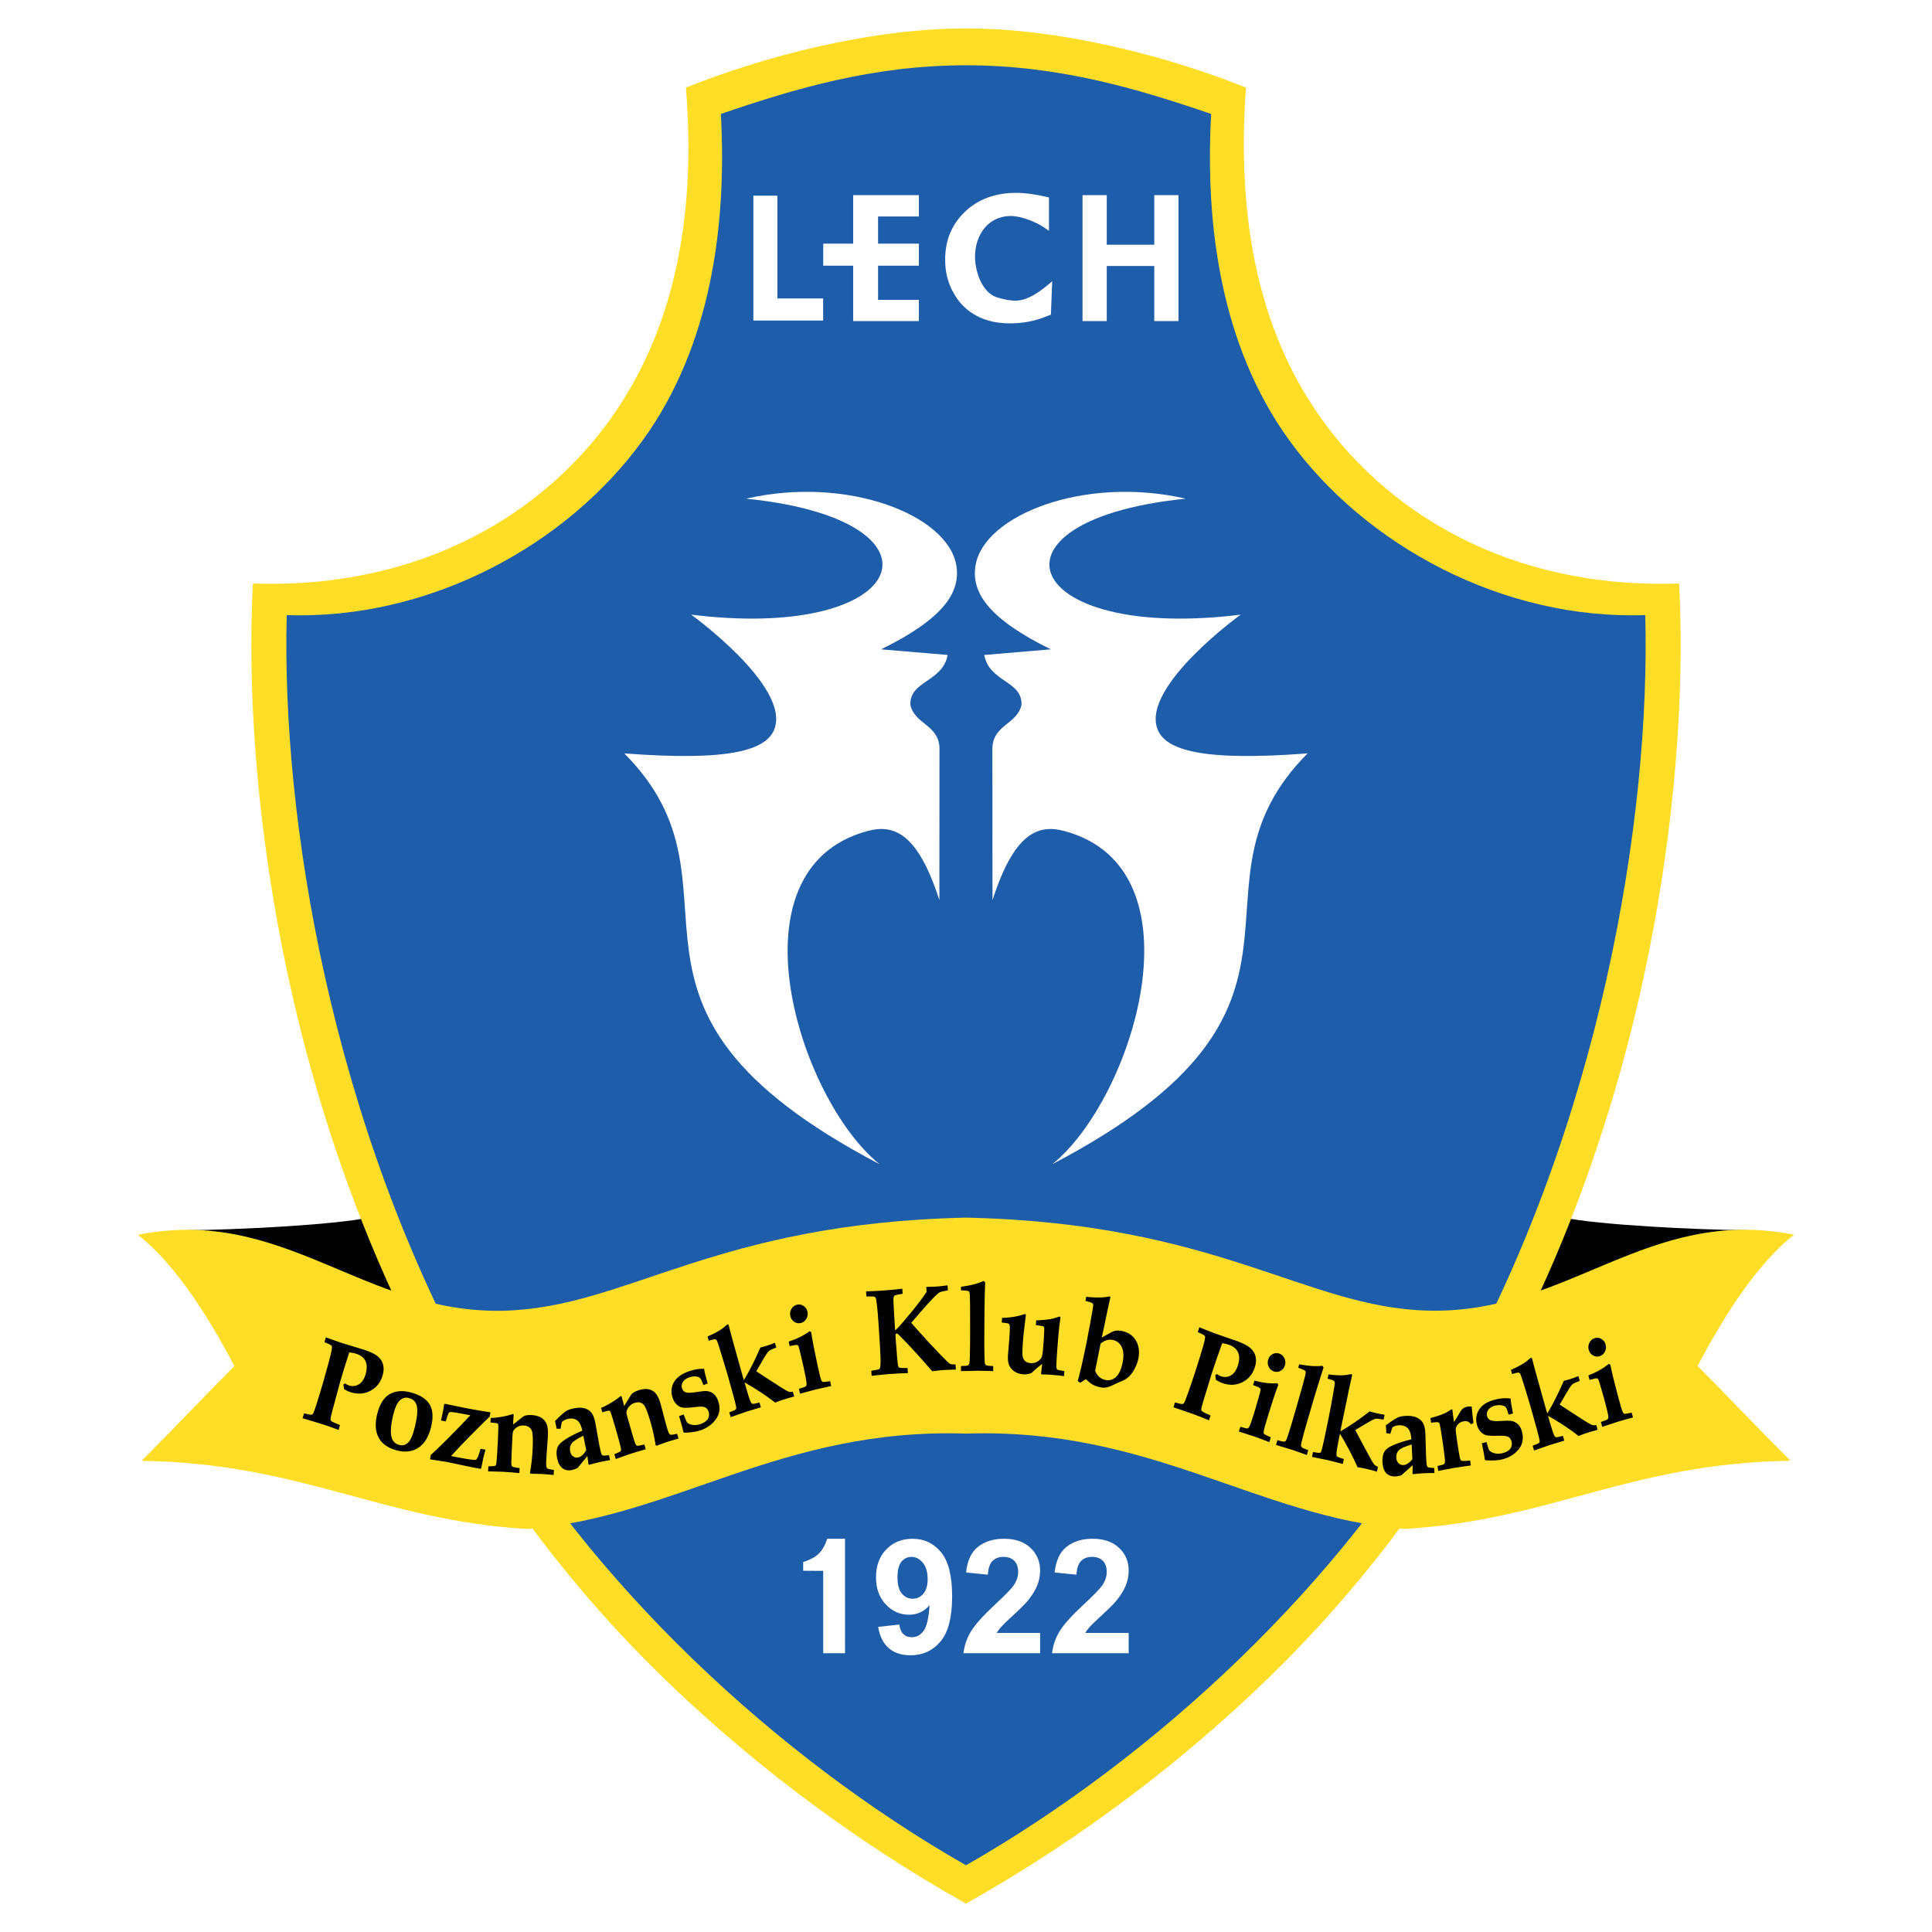
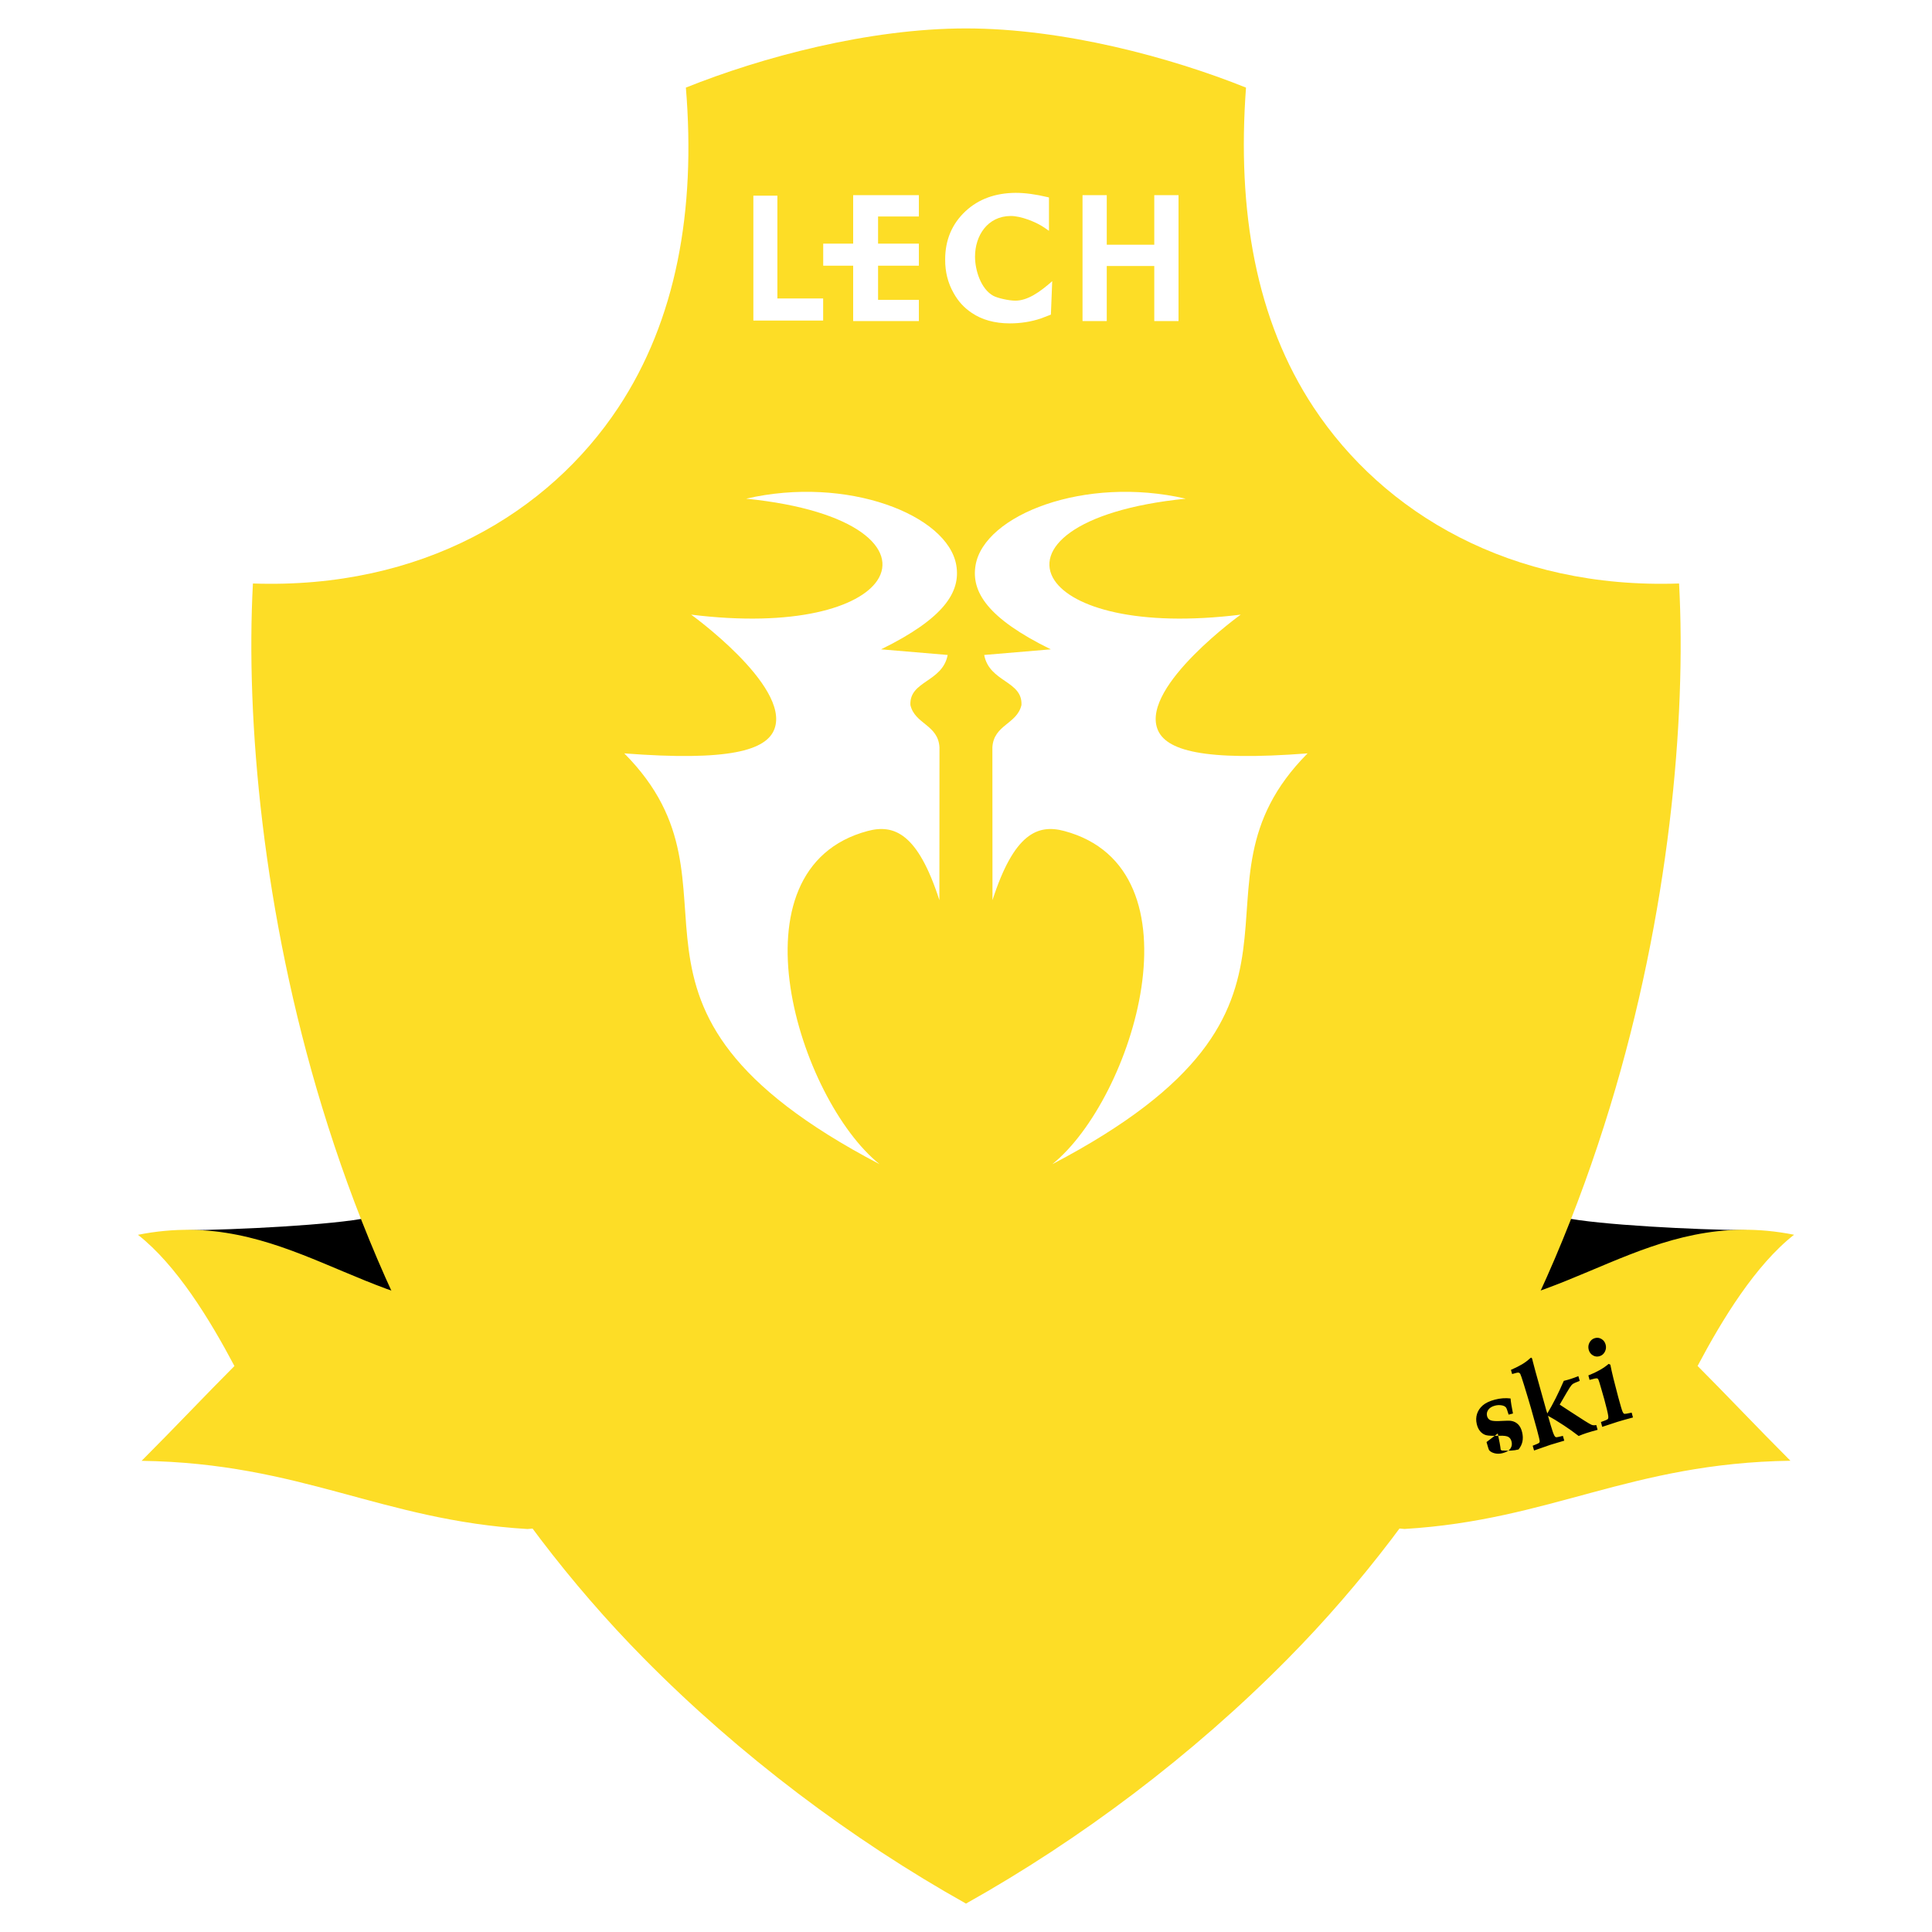
<svg xmlns="http://www.w3.org/2000/svg" version="1.0" id="Layer_1" x="0px" y="0px" width="192.756px" height="192.756px" viewBox="0 0 192.756 192.756" enable-background="new 0 0 192.756 192.756" xml:space="preserve">
  <g>
    <polygon fill-rule="evenodd" clip-rule="evenodd" fill="#FFFFFF" points="0,0 192.756,0 192.756,192.756 0,192.756 0,0  " />
    <path fill-rule="evenodd" clip-rule="evenodd" d="M36.757,121.48l2.524,7.611c-4.895-1.908-13.435-4.42-20.789-6.346   C23.585,122.703,33.312,122.213,36.757,121.48L36.757,121.48z" />
    <path fill-rule="evenodd" clip-rule="evenodd" d="M155.998,121.473l-2.523,7.613c4.895-1.91,13.435-4.422,20.789-6.348   C169.171,122.697,159.444,122.207,155.998,121.473L155.998,121.473z" />
    <path fill-rule="evenodd" clip-rule="evenodd" fill="#FDDD26" d="M96.378,189.922c-11.347-6.359-22.562-14.75-32.202-24.527   c-7.263-7.367-13.657-15.764-19.244-25.275c-5.494-9.354-9.693-19.506-12.791-29.646c-5.915-19.355-7.639-38.661-6.907-52.259   c16.827,0.581,29.506-7.045,36.457-17.557c5.759-8.71,7.752-19.609,6.739-31.917c7.512-3.017,18.234-5.905,27.948-5.905   s20.424,2.888,27.936,5.905c-0.909,12.308,0.993,23.207,6.752,31.917c6.951,10.512,19.63,18.138,36.456,17.557   c0.732,13.599-0.991,32.904-6.906,52.259c-3.099,10.141-7.297,20.293-12.791,29.646c-5.587,9.512-11.981,17.908-19.244,25.275   C118.94,175.172,107.726,183.562,96.378,189.922L96.378,189.922z" />
-     <path fill-rule="evenodd" clip-rule="evenodd" fill="#1E5DA9" d="M96.378,186.1c18.862-10.766,37.658-28.23,48.597-47.678   c14.817-26.346,19.708-57.045,19.173-77.054c-14.161,0.498-27.95-6.917-35.586-17.533c-6.737-9.368-8.344-21.346-7.726-32.467   c-7.469-2.559-15.249-4.854-24.458-4.854c-9.208,0-16.989,2.296-24.458,4.854c0.618,11.121-0.988,23.099-7.725,32.466   C56.559,54.452,42.77,61.866,28.608,61.369c-0.536,20.009,4.355,50.708,19.173,77.053C58.72,157.869,77.516,175.334,96.378,186.1   L96.378,186.1z" />
-     <path fill-rule="evenodd" clip-rule="evenodd" fill="#FFFFFF" d="M84.31,164.945H82.13v-8.219l-1.997-0.012v-0.869   c1.323-0.436,1.905-0.92,2.408-2.324h1.768V164.945L84.31,164.945z M87.615,162.314l2.112-0.232   c0.051,0.43,0.187,0.746,0.403,0.953s0.504,0.311,0.862,0.311c0.449,0,0.832-0.207,1.148-0.621   c0.314-0.414,0.517-1.271,0.604-2.576c-0.548,0.637-1.234,0.953-2.056,0.953c-0.894,0-1.667-0.344-2.316-1.033   c-0.649-0.691-0.973-1.59-0.973-2.699c0-1.152,0.341-2.082,1.027-2.789c0.688-0.705,1.559-1.059,2.62-1.059   c1.154,0,2.1,0.447,2.841,1.34c0.739,0.891,1.108,2.359,1.108,4.404c0,2.078-0.385,3.58-1.156,4.498   c-0.771,0.922-1.774,1.383-3.011,1.383c-0.888,0-1.607-0.238-2.156-0.711C88.122,163.963,87.77,163.256,87.615,162.314   L87.615,162.314z M92.552,157.549c0-0.703-0.163-1.25-0.485-1.637c-0.324-0.389-0.697-0.582-1.122-0.582   c-0.403,0-0.739,0.158-1.005,0.477s-0.399,0.84-0.399,1.562c0,0.736,0.145,1.275,0.436,1.619c0.29,0.344,0.651,0.518,1.086,0.518   c0.419,0,0.771-0.168,1.059-0.498C92.407,158.678,92.552,158.189,92.552,157.549L92.552,157.549z M103.771,162.918v2.027h-7.644   c0.083-0.766,0.332-1.492,0.745-2.178c0.416-0.686,1.232-1.594,2.454-2.729c0.981-0.916,1.585-1.535,1.808-1.861   c0.3-0.451,0.449-0.896,0.449-1.334c0-0.488-0.13-0.861-0.392-1.123c-0.26-0.26-0.622-0.391-1.083-0.391   c-0.455,0-0.816,0.137-1.087,0.41c-0.268,0.275-0.423,0.73-0.464,1.367l-2.174-0.219c0.129-1.199,0.537-2.061,1.218-2.582   c0.684-0.523,1.537-0.785,2.561-0.785c1.125,0,2.007,0.303,2.648,0.908c0.64,0.605,0.961,1.359,0.961,2.258   c0,0.514-0.091,1-0.275,1.463c-0.184,0.463-0.475,0.947-0.872,1.453c-0.265,0.338-0.741,0.822-1.429,1.453   c-0.688,0.633-1.124,1.051-1.308,1.258c-0.185,0.207-0.333,0.408-0.446,0.604H103.771L103.771,162.918z M112.61,162.918v2.027   h-7.645c0.083-0.766,0.332-1.492,0.745-2.178c0.415-0.686,1.231-1.594,2.453-2.729c0.981-0.916,1.586-1.535,1.809-1.861   c0.3-0.451,0.448-0.896,0.448-1.334c0-0.488-0.129-0.861-0.392-1.123c-0.26-0.26-0.621-0.391-1.082-0.391   c-0.455,0-0.816,0.137-1.087,0.41c-0.269,0.275-0.423,0.73-0.465,1.367l-2.174-0.219c0.13-1.199,0.537-2.061,1.218-2.582   c0.684-0.523,1.538-0.785,2.562-0.785c1.124,0,2.007,0.303,2.647,0.908s0.962,1.359,0.962,2.258c0,0.514-0.091,1-0.275,1.463   c-0.184,0.463-0.476,0.947-0.873,1.453c-0.264,0.338-0.741,0.822-1.429,1.453c-0.687,0.633-1.124,1.051-1.307,1.258   c-0.185,0.207-0.334,0.408-0.447,0.604H112.61L112.61,162.918z" />
    <path fill-rule="evenodd" clip-rule="evenodd" fill="#FFFFFF" d="M75.163,31.981V19.524h2.396v10.251h4.567v2.206H75.163   L75.163,31.981z M91.676,24.307h-4.071v-2.709h4.071v-2.125H85.12v4.834h-2.988v2.203h2.988v5.523h6.556v-2.117h-4.071V26.51h4.071   v-0.011v-2.116V24.307L91.676,24.307z M104.658,23.032l-0.438-0.306c-0.838-0.58-2.365-1.183-3.381-1.177   c-2.317,0.012-3.566,1.968-3.561,4.07c0.003,1.334,0.575,3.204,1.818,3.891c0.439,0.243,1.615,0.493,2.214,0.488   c1.202-0.008,2.396-0.819,3.669-1.944l-0.131,3.337l-1.018,0.389c-0.971,0.323-2.001,0.484-3.097,0.484   c-1.498-0.006-2.756-0.354-3.774-1.043c-0.76-0.501-1.366-1.163-1.819-1.989c-0.564-0.991-0.846-2.098-0.84-3.321   c-0.006-1.962,0.677-3.58,2.045-4.851c1.289-1.196,2.949-1.803,4.981-1.819c0.941,0,2.009,0.143,3.201,0.428l0.129,0.033V23.032   L104.658,23.032z M108.004,32.033V19.472h2.418v4.943h4.74v-4.943h2.419v12.561h-2.419v-5.492h-4.74v5.492H108.004L108.004,32.033z   " />
    <path fill-rule="evenodd" clip-rule="evenodd" fill="#FDDD26" d="M96.378,143.031c-18.469-0.605-29.03,8.328-43.746,9.52   c-14.655-0.879-22.492-6.562-38.503-6.805c3.3-3.301,6.511-6.709,9.261-9.457c-2.475-4.676-5.774-10.066-9.624-13.092   c14.639-2.916,22.498,7.936,36.523,7.572c12.289-0.318,20.892-8.74,46.09-9.285c25.197,0.539,33.801,8.959,46.09,9.277   c14.024,0.363,21.884-10.488,36.523-7.57c-3.85,3.023-7.149,8.416-9.624,13.09c2.749,2.75,5.961,6.158,9.261,9.457   c-16.012,0.244-23.849,5.926-38.504,6.807C125.408,151.352,114.848,142.42,96.378,143.031L96.378,143.031z" />
-     <path fill-rule="evenodd" clip-rule="evenodd" d="M30.193,141.496l0.139-0.482c0.438,0.105,0.692,0.146,0.76,0.127   c0.051-0.01,0.094-0.037,0.133-0.088c0.063-0.084,0.204-0.475,0.42-1.168c0.217-0.691,0.419-1.365,0.608-2.021   c0.351-1.223,0.591-2.102,0.719-2.635c0.127-0.535,0.173-0.84,0.139-0.918c-0.035-0.078-0.18-0.168-0.433-0.271l-0.306-0.133   l0.139-0.482l0.604,0.221c0.375,0.135,0.674,0.238,0.898,0.312c0.306,0.098,0.801,0.252,1.487,0.457   c0.371,0.109,0.642,0.191,0.815,0.248c0.645,0.209,1.103,0.43,1.373,0.66c0.271,0.23,0.448,0.502,0.533,0.818   c0.084,0.316,0.07,0.672-0.042,1.064c-0.204,0.711-0.611,1.23-1.224,1.555c-0.611,0.326-1.283,0.369-2.013,0.131   c-0.095-0.029-0.192-0.07-0.291-0.119c-0.101-0.049-0.206-0.105-0.316-0.174c-0.023-0.156-0.049-0.312-0.08-0.465l0.166-0.104   c0.073,0.045,0.143,0.084,0.206,0.117s0.122,0.059,0.176,0.076c0.364,0.117,0.699,0.08,1.006-0.111   c0.308-0.191,0.529-0.525,0.667-1.006c0.153-0.533,0.148-0.971-0.014-1.311s-0.474-0.586-0.934-0.734   c-0.188-0.062-0.416-0.107-0.683-0.135c-0.379,1.168-0.686,2.164-0.922,2.984c-0.079,0.275-0.318,1.16-0.715,2.654   c-0.158,0.59-0.236,0.934-0.237,1.029c0,0.072,0.021,0.131,0.064,0.174c0.066,0.068,0.361,0.205,0.886,0.414l-0.139,0.482   c-0.63-0.234-1.163-0.422-1.599-0.564C31.987,142.037,31.325,141.836,30.193,141.496L30.193,141.496z M37.637,141.061   c0.231-0.918,0.607-1.549,1.126-1.895c0.621-0.408,1.388-0.482,2.302-0.223c0.91,0.26,1.519,0.668,1.827,1.225   c0.308,0.559,0.343,1.311,0.105,2.254c-0.245,0.975-0.676,1.654-1.29,2.043c-0.615,0.391-1.352,0.463-2.209,0.217   c-0.844-0.24-1.425-0.67-1.741-1.287C37.442,142.775,37.401,142,37.637,141.061L37.637,141.061z M39.25,141.092   c-0.259,1.031-0.32,1.799-0.183,2.309c0.108,0.393,0.355,0.643,0.74,0.752c0.338,0.098,0.635,0.029,0.892-0.205   c0.255-0.236,0.479-0.73,0.668-1.486c0.261-1.037,0.329-1.789,0.205-2.252c-0.106-0.369-0.355-0.611-0.75-0.725   c-0.338-0.096-0.641-0.025-0.909,0.209C39.647,139.928,39.425,140.395,39.25,141.092L39.25,141.092z M44.472,141.812l-0.473-0.09   c0.109-0.455,0.198-0.885,0.265-1.287l0.052-0.346l0.074-0.033c1.131,0.24,1.824,0.385,2.08,0.432   c0.738,0.139,1.559,0.279,2.461,0.42l-0.068,0.414c-1.482,1.438-2.769,2.754-3.863,3.949l1.003,0.189   c0.872,0.164,1.364,0.223,1.475,0.178c0.111-0.047,0.235-0.305,0.375-0.771l0.093-0.324l0.49,0.092   c-0.148,0.508-0.291,1.119-0.425,1.838l-0.069,0.072c-0.349-0.064-0.608-0.113-0.779-0.145l-0.898-0.188   c-0.915-0.195-1.476-0.314-1.68-0.352l-1.678-0.262l0.072-0.436c0.454-0.406,0.995-0.926,1.622-1.557   c0.941-0.943,1.715-1.744,2.325-2.404l-1.017-0.191c-0.479-0.09-0.782-0.135-0.913-0.135c-0.091,0-0.159,0.02-0.203,0.062   c-0.044,0.045-0.106,0.193-0.192,0.451L44.472,141.812L44.472,141.812z M48.697,146.795l0.025-0.5   c0.411-0.002,0.644-0.021,0.7-0.064c0.054-0.043,0.091-0.145,0.11-0.307c0.042-0.402,0.088-1.115,0.139-2.135   c0.025-0.506,0.041-0.941,0.047-1.307c0.004-0.225-0.006-0.357-0.025-0.398c-0.017-0.033-0.046-0.059-0.087-0.078   c-0.04-0.018-0.263-0.045-0.668-0.078l0.023-0.463c0.204,0.01,0.522-0.018,0.957-0.086s0.803-0.154,1.102-0.258l0.154-0.045   c0.054,0.002,0.077,0.051,0.073,0.143l-0.007,0.053c-0.014,0.111-0.033,0.4-0.056,0.865l0.912-0.732   c0.113-0.094,0.229-0.156,0.348-0.186c0.167-0.039,0.369-0.053,0.606-0.039c0.398,0.023,0.72,0.115,0.967,0.275   c0.246,0.16,0.422,0.371,0.528,0.637c0.106,0.266,0.145,0.67,0.119,1.215c-0.012,0.24-0.032,0.52-0.059,0.834   c-0.051,0.648-0.087,1.209-0.11,1.682c-0.013,0.27-0.002,0.457,0.035,0.562c0.027,0.074,0.066,0.125,0.12,0.15   c0.052,0.027,0.257,0.07,0.612,0.125l-0.025,0.498l-0.693-0.061l-0.444-0.037l-1.165-0.029l-0.058-0.082   c0.136-0.756,0.223-1.533,0.263-2.336c0.05-1.018,0.023-1.646-0.083-1.891c-0.135-0.312-0.402-0.48-0.802-0.502   c-0.256-0.016-0.479,0.043-0.676,0.17c-0.195,0.127-0.325,0.268-0.389,0.422c-0.029,0.062-0.052,0.264-0.069,0.605   c-0.071,1.447-0.106,2.279-0.105,2.49c0.001,0.211,0.026,0.342,0.076,0.393c0.065,0.064,0.316,0.119,0.751,0.17l-0.024,0.498   c-0.653-0.061-1.206-0.104-1.657-0.129C49.894,146.826,49.406,146.811,48.697,146.795L48.697,146.795z M60.765,145.186l0.097,0.488   l-0.429,0.078c-0.226,0.041-0.452,0.086-0.677,0.137c-0.347,0.078-0.671,0.164-0.977,0.256l-0.068-0.051l-0.107-0.826l-0.972,1.186   c-0.196,0.098-0.374,0.166-0.532,0.201c-0.391,0.088-0.716,0.033-0.979-0.166c-0.263-0.199-0.443-0.535-0.538-1.01   c-0.117-0.586-0.053-1.029,0.19-1.334c0.312-0.4,1.088-0.869,2.325-1.408c-0.099-0.461-0.243-0.779-0.427-0.955   c-0.261-0.24-0.603-0.312-1.027-0.217c-0.099,0.023-0.199,0.059-0.298,0.107c-0.101,0.051-0.199,0.115-0.294,0.193l-0.124,0.686   l-0.402-0.014l-0.042-0.268l-0.058-0.258l-0.052-0.232c0.49-0.5,0.848-0.826,1.077-0.977c0.166-0.111,0.409-0.203,0.73-0.275   c0.435-0.098,0.802-0.109,1.104-0.031c0.301,0.076,0.538,0.223,0.71,0.434c0.174,0.211,0.306,0.545,0.397,1.004   c0.038,0.193,0.1,0.539,0.185,1.035c0.086,0.514,0.161,0.924,0.222,1.234c0.098,0.492,0.17,0.787,0.217,0.887   c0.029,0.061,0.073,0.1,0.137,0.123C60.22,145.234,60.422,145.227,60.765,145.186L60.765,145.186z M58.201,143.244   c-0.62,0.295-1.009,0.553-1.169,0.771s-0.211,0.475-0.152,0.77c0.048,0.24,0.147,0.414,0.301,0.521   c0.152,0.109,0.324,0.143,0.517,0.1c0.292-0.066,0.555-0.309,0.791-0.727L58.201,143.244L58.201,143.244z M61.433,145.564   l-0.136-0.477c0.386-0.152,0.598-0.256,0.636-0.316c0.037-0.061,0.04-0.17,0.006-0.328c-0.091-0.395-0.275-1.08-0.556-2.057   c-0.139-0.484-0.264-0.898-0.375-1.244c-0.069-0.213-0.121-0.336-0.152-0.367c-0.027-0.025-0.062-0.037-0.107-0.041   c-0.043-0.002-0.261,0.055-0.653,0.17l-0.127-0.443c0.195-0.062,0.485-0.207,0.872-0.43c0.387-0.223,0.705-0.436,0.953-0.643   l0.13-0.1c0.051-0.016,0.089,0.02,0.114,0.107l0.011,0.055c0.022,0.109,0.098,0.387,0.226,0.832l0.622-1.02   c0.077-0.131,0.165-0.232,0.268-0.303c0.145-0.096,0.33-0.182,0.557-0.256c0.382-0.125,0.713-0.156,0.997-0.094   c0.282,0.061,0.516,0.195,0.701,0.406c0.184,0.209,0.352,0.576,0.501,1.098c0.066,0.23,0.138,0.5,0.213,0.805   c0.161,0.627,0.307,1.168,0.437,1.621c0.074,0.258,0.145,0.43,0.213,0.516c0.049,0.061,0.103,0.094,0.161,0.098   c0.058,0.008,0.264-0.027,0.616-0.105l0.137,0.477l-0.672,0.195l-0.429,0.127l-1.104,0.396l-0.081-0.057   c-0.115-0.758-0.283-1.521-0.503-2.289c-0.28-0.975-0.508-1.557-0.685-1.746c-0.228-0.244-0.532-0.305-0.916-0.18   c-0.245,0.078-0.438,0.215-0.58,0.406c-0.142,0.191-0.22,0.369-0.23,0.537c-0.007,0.068,0.036,0.266,0.13,0.594   c0.398,1.387,0.632,2.182,0.702,2.379c0.069,0.199,0.135,0.312,0.198,0.342c0.081,0.037,0.334-0.004,0.759-0.115l0.137,0.477   c-0.633,0.182-1.166,0.344-1.598,0.484C62.567,145.158,62.105,145.322,61.433,145.564L61.433,145.564z M68.211,141.121   c0.176,0.482,0.288,0.748,0.335,0.795c0.128,0.125,0.319,0.209,0.572,0.248c0.254,0.039,0.523,0.006,0.808-0.1   c0.349-0.127,0.586-0.299,0.71-0.514c0.123-0.215,0.145-0.447,0.063-0.699c-0.07-0.215-0.188-0.361-0.353-0.441   c-0.165-0.08-0.467-0.094-0.908-0.037c-0.666,0.084-1.109,0.105-1.333,0.064c-0.221-0.039-0.421-0.145-0.601-0.316   c-0.179-0.172-0.316-0.404-0.412-0.701c-0.113-0.35-0.131-0.688-0.054-1.018c0.075-0.33,0.244-0.627,0.501-0.895   c0.258-0.266,0.641-0.492,1.147-0.678c0.526-0.193,1.046-0.281,1.557-0.266c0.05,0.326,0.171,0.816,0.362,1.471l-0.423,0.154   c-0.154-0.4-0.262-0.631-0.324-0.689c-0.089-0.09-0.221-0.145-0.395-0.166c-0.24-0.027-0.478,0.004-0.713,0.09   c-0.298,0.109-0.508,0.266-0.627,0.469c-0.12,0.203-0.146,0.412-0.075,0.629c0.065,0.201,0.192,0.332,0.379,0.396   c0.188,0.064,0.583,0.051,1.18-0.047c0.414-0.064,0.706-0.094,0.875-0.084c0.287,0.021,0.529,0.119,0.73,0.289   c0.2,0.17,0.355,0.422,0.463,0.756c0.207,0.641,0.132,1.217-0.224,1.73c-0.356,0.512-0.856,0.887-1.502,1.123   c-0.213,0.078-0.458,0.139-0.735,0.18c-0.277,0.043-0.585,0.068-0.925,0.078l-0.112-0.066c-0.064-0.346-0.205-0.875-0.423-1.588   L68.211,141.121L68.211,141.121z M72.899,141.391l-0.137-0.479c0.382-0.141,0.599-0.242,0.653-0.301   c0.025-0.033,0.04-0.076,0.045-0.127c0.005-0.094-0.086-0.484-0.271-1.174c-0.186-0.688-0.385-1.402-0.597-2.143   c-0.172-0.598-0.402-1.363-0.69-2.297c-0.21-0.68-0.335-1.053-0.377-1.121c-0.041-0.068-0.095-0.111-0.164-0.129   c-0.067-0.018-0.285,0.029-0.651,0.141l-0.119-0.414c0.468-0.207,0.842-0.396,1.124-0.564c0.28-0.168,0.527-0.354,0.742-0.555   c0.059-0.053,0.104-0.084,0.132-0.092c0.054-0.018,0.097,0.023,0.126,0.127l0.06,0.252c0.068,0.289,0.365,1.373,0.893,3.252   l0.451,1.613l0.102,0.314c0.563-0.936,1.11-2.018,1.642-3.252c0.262-0.064,0.493-0.129,0.694-0.195   c0.242-0.078,0.495-0.172,0.76-0.279l0.135,0.473c-0.394,0.152-0.626,0.256-0.701,0.312c-0.075,0.055-0.174,0.178-0.298,0.365   c-0.123,0.186-0.456,0.752-0.997,1.695l1.048,0.686c1.206,0.791,1.909,1.23,2.111,1.32c0.132,0.061,0.294,0.07,0.486,0.027   l0.137,0.479c-0.411,0.109-0.785,0.219-1.124,0.328c-0.263,0.086-0.518,0.182-0.768,0.287c-0.501-0.387-0.992-0.734-1.472-1.049   c-0.654-0.43-1.184-0.75-1.589-0.967l0.266,0.926c0.154,0.537,0.281,0.893,0.379,1.07c0.042,0.08,0.095,0.125,0.158,0.141   c0.063,0.016,0.291-0.027,0.684-0.131l0.137,0.479c-0.702,0.203-1.17,0.344-1.404,0.42   C74.278,140.904,73.744,141.092,72.899,141.391L72.899,141.391z M79.51,130.172c0.235-0.059,0.456-0.02,0.661,0.119   c0.206,0.135,0.336,0.33,0.391,0.584c0.054,0.252,0.018,0.486-0.112,0.705c-0.128,0.219-0.312,0.357-0.55,0.416   c-0.235,0.059-0.456,0.02-0.661-0.119c-0.206-0.137-0.336-0.33-0.391-0.58c-0.055-0.254-0.019-0.49,0.111-0.709   C79.088,130.369,79.272,130.23,79.51,130.172L79.51,130.172z M79.817,139.049l-0.106-0.484c0.411-0.117,0.645-0.205,0.701-0.26   c0.055-0.055,0.073-0.174,0.053-0.357c-0.024-0.256-0.128-0.803-0.31-1.641c-0.079-0.365-0.158-0.701-0.236-1.006l-0.164-0.682   c-0.049-0.227-0.104-0.361-0.16-0.402c-0.058-0.041-0.188-0.041-0.392,0l-0.417,0.084l-0.098-0.451   c0.87-0.289,1.562-0.635,2.078-1.035l0.164,0.082c0.109,0.76,0.32,1.854,0.629,3.279c0.179,0.826,0.299,1.32,0.362,1.484   c0.045,0.117,0.096,0.188,0.154,0.211c0.057,0.023,0.305,0,0.746-0.072l0.105,0.486c-0.669,0.141-1.186,0.256-1.549,0.344   C81.183,138.678,80.663,138.818,79.817,139.049L79.817,139.049z M86.963,137.264l-0.033-0.504c0.457-0.07,0.712-0.121,0.766-0.154   c0.041-0.023,0.069-0.051,0.085-0.084c0.034-0.059,0.056-0.182,0.066-0.367c0.021-0.318,0.004-0.906-0.047-1.758l-0.143-2.264   c-0.047-0.721-0.097-1.32-0.149-1.805c-0.053-0.482-0.101-0.762-0.144-0.838c-0.026-0.051-0.066-0.088-0.121-0.111   c-0.082-0.035-0.348-0.045-0.801-0.031l-0.033-0.504c0.679-0.023,1.283-0.055,1.812-0.094c0.635-0.047,1.236-0.105,1.801-0.176   l0.033,0.504c-0.471,0.07-0.742,0.135-0.812,0.193c-0.07,0.057-0.105,0.188-0.107,0.387c-0.002,0.254,0.054,1.264,0.166,3.029   l0.079-0.006c0.358-0.354,0.869-0.938,1.534-1.752c0.663-0.816,1.174-1.492,1.531-2.029l-0.009-0.223l-0.021-0.223l0.046-0.062   c0.412-0.004,0.763-0.016,1.053-0.037c0.305-0.023,0.646-0.062,1.023-0.117l0.033,0.504l-0.319,0.059   c-0.254,0.049-0.416,0.09-0.49,0.127c-0.146,0.084-0.336,0.246-0.574,0.49c-0.353,0.361-0.799,0.854-1.337,1.475l-0.937,1.084   l0.562,0.639c0.666,0.754,1.456,1.607,2.372,2.562c0.528,0.547,0.842,0.846,0.944,0.898c0.071,0.037,0.25,0.055,0.542,0.057   l0.033,0.506l-0.299,0.01l-1.006,0.045c-0.27,0.02-0.62,0.061-1.046,0.119c-0.332-0.395-0.889-1.021-1.675-1.885   c-0.586-0.646-1.144-1.232-1.672-1.756c-0.068-0.066-0.116-0.107-0.143-0.115c-0.022-0.008-0.044-0.01-0.067-0.008   c-0.055,0.004-0.092,0.031-0.11,0.08c-0.01,0.033-0.005,0.195,0.014,0.482l0.143,1.816c0.042,0.531,0.082,0.836,0.121,0.914   c0.027,0.055,0.067,0.092,0.121,0.111c0.078,0.031,0.343,0.043,0.796,0.037l0.034,0.504c-0.558,0.014-1.176,0.047-1.851,0.096   C88.383,137.117,87.795,137.174,86.963,137.264L86.963,137.264z M95.879,128.732v-0.35c0.535-0.076,0.956-0.154,1.265-0.234   s0.642-0.195,1-0.344l0.147,0.133c-0.057,1.434-0.085,3.432-0.085,6c0,0.518,0.007,1.039,0.023,1.57   c0.007,0.336,0.025,0.531,0.053,0.586c0.029,0.055,0.074,0.098,0.136,0.129c0.062,0.033,0.287,0.059,0.675,0.072v0.5l-0.594-0.018   c-0.368-0.012-0.68-0.018-0.931-0.018l-1.689,0.035v-0.5l0.417-0.023c0.188-0.008,0.31-0.045,0.365-0.111s0.088-0.318,0.099-0.756   c0.019-0.604,0.028-1.465,0.028-2.58l-0.005-2.57c-0.004-0.781-0.025-1.223-0.062-1.322c-0.015-0.049-0.044-0.084-0.084-0.107   C96.568,128.779,96.315,128.748,95.879,128.732L95.879,128.732z M99.946,131.949l0.031-0.463c0.605-0.014,1.174-0.086,1.707-0.215   l0.572-0.17c0.068,0.006,0.099,0.055,0.092,0.146l-0.046,0.352c-0.124,0.916-0.214,1.801-0.271,2.658   c-0.036,0.553-0.034,0.922,0.007,1.107c0.04,0.184,0.126,0.334,0.257,0.443c0.13,0.109,0.311,0.174,0.538,0.191   c0.268,0.02,0.506-0.041,0.719-0.182c0.21-0.141,0.346-0.305,0.404-0.488c0.061-0.186,0.118-0.719,0.177-1.604   c0.046-0.709,0.062-1.123,0.048-1.244c-0.012-0.066-0.035-0.111-0.07-0.139c-0.055-0.035-0.308-0.082-0.761-0.141l0.03-0.463   c0.776-0.035,1.35-0.1,1.718-0.197l0.612-0.184c0.063,0.004,0.093,0.049,0.087,0.133l-0.021,0.16   c-0.109,0.693-0.225,1.953-0.345,3.781c-0.036,0.561-0.045,0.914-0.024,1.061c0.015,0.068,0.042,0.119,0.082,0.15   c0.057,0.041,0.292,0.092,0.703,0.154l-0.033,0.498c-0.431-0.055-0.857-0.1-1.283-0.131c-0.345-0.025-0.668-0.037-0.966-0.035   l-0.044-0.111c0.032-0.201,0.07-0.514,0.112-0.941c-0.368,0.275-0.728,0.58-1.079,0.916c-0.275,0.105-0.542,0.146-0.802,0.127   c-0.345-0.025-0.641-0.121-0.887-0.289c-0.246-0.166-0.421-0.375-0.527-0.621c-0.107-0.246-0.146-0.588-0.117-1.02l0.055-0.652   c0.037-0.404,0.065-0.73,0.081-0.982c0.047-0.715,0.061-1.141,0.044-1.283c-0.013-0.092-0.047-0.16-0.105-0.203   C100.584,132.027,100.352,131.986,99.946,131.949L99.946,131.949z M107.771,137.957l-0.242-0.172   c0.259-0.934,0.556-2.238,0.891-3.914c0.151-0.756,0.262-1.342,0.333-1.756l0.27-1.521c0.046-0.23,0.058-0.387,0.036-0.471   c-0.016-0.057-0.055-0.102-0.118-0.137c-0.044-0.027-0.258-0.092-0.643-0.195l0.085-0.424c0.202,0.047,0.534,0.072,0.995,0.082   c0.46,0.008,0.812-0.012,1.052-0.062l0.264-0.043c0.069,0.016,0.095,0.07,0.076,0.164l-0.141,0.613   c-0.049,0.211-0.284,1.32-0.703,3.328l0.787-0.443c0.247-0.141,0.462-0.223,0.642-0.248c0.181-0.025,0.388-0.01,0.624,0.043   c0.618,0.141,1.073,0.461,1.364,0.967c0.289,0.506,0.366,1.096,0.231,1.775c-0.067,0.332-0.187,0.666-0.36,0.996   c-0.175,0.334-0.361,0.596-0.559,0.785c-0.198,0.191-0.437,0.346-0.714,0.463c-0.348,0.139-0.646,0.27-0.894,0.395   c-0.294,0.146-0.534,0.232-0.721,0.254c-0.185,0.025-0.403,0.008-0.653-0.049c-0.247-0.055-0.471-0.141-0.672-0.256   c-0.199-0.115-0.417-0.291-0.65-0.529C108.249,137.652,108.056,137.771,107.771,137.957L107.771,137.957z M109.803,134.061   l-0.539,2.701c0.093,0.248,0.225,0.449,0.395,0.602c0.169,0.154,0.376,0.258,0.62,0.312c0.393,0.088,0.745-0.006,1.055-0.287   c0.311-0.281,0.534-0.764,0.671-1.445c0.128-0.643,0.1-1.156-0.084-1.541c-0.182-0.385-0.475-0.621-0.876-0.713   c-0.214-0.049-0.424-0.041-0.631,0.021C110.207,133.773,110.003,133.889,109.803,134.061L109.803,134.061z M117.074,140.402   l0.155-0.479c0.435,0.123,0.687,0.174,0.755,0.156c0.052-0.006,0.096-0.035,0.136-0.084c0.066-0.08,0.22-0.465,0.458-1.15   c0.239-0.684,0.464-1.35,0.674-1.998c0.391-1.209,0.659-2.078,0.804-2.607c0.146-0.527,0.201-0.832,0.17-0.91   c-0.032-0.08-0.175-0.176-0.424-0.289l-0.301-0.143l0.154-0.477l0.596,0.242c0.371,0.148,0.666,0.264,0.888,0.344   c0.302,0.111,0.793,0.283,1.471,0.514c0.367,0.123,0.636,0.217,0.807,0.277c0.637,0.234,1.088,0.473,1.351,0.711   c0.263,0.242,0.432,0.52,0.506,0.84c0.074,0.318,0.049,0.672-0.077,1.061c-0.228,0.703-0.651,1.207-1.274,1.51   c-0.62,0.301-1.293,0.32-2.016,0.055c-0.093-0.033-0.188-0.076-0.286-0.131c-0.1-0.053-0.202-0.113-0.311-0.184   c-0.019-0.158-0.039-0.316-0.064-0.469l0.169-0.098c0.072,0.047,0.14,0.09,0.201,0.125c0.062,0.035,0.12,0.062,0.174,0.082   c0.359,0.133,0.695,0.107,1.009-0.072s0.546-0.508,0.699-0.982c0.171-0.527,0.181-0.963,0.029-1.309s-0.454-0.604-0.909-0.77   c-0.187-0.068-0.412-0.121-0.678-0.158c-0.418,1.152-0.757,2.137-1.02,2.947c-0.088,0.271-0.356,1.148-0.802,2.627   c-0.177,0.584-0.267,0.924-0.271,1.02c-0.003,0.07,0.017,0.131,0.059,0.176c0.064,0.07,0.354,0.219,0.871,0.445l-0.154,0.479   c-0.622-0.258-1.148-0.465-1.579-0.623C118.85,141.01,118.195,140.783,117.074,140.402L117.074,140.402z M127.635,135.047   c0.229,0.078,0.4,0.232,0.51,0.465c0.11,0.229,0.127,0.469,0.052,0.715c-0.075,0.244-0.22,0.426-0.437,0.543   c-0.215,0.117-0.439,0.135-0.672,0.055c-0.23-0.078-0.4-0.234-0.51-0.463c-0.11-0.23-0.128-0.469-0.054-0.713   c0.076-0.248,0.222-0.43,0.438-0.547C127.178,134.984,127.402,134.967,127.635,135.047L127.635,135.047z M123.604,142.824   l0.146-0.475c0.408,0.127,0.651,0.18,0.726,0.162c0.074-0.016,0.147-0.109,0.219-0.277c0.103-0.23,0.278-0.756,0.528-1.576   c0.108-0.355,0.203-0.686,0.284-0.99l0.188-0.674c0.067-0.221,0.086-0.367,0.058-0.434c-0.029-0.066-0.142-0.139-0.336-0.213   l-0.397-0.158l0.134-0.441c0.885,0.23,1.646,0.314,2.282,0.252l0.1,0.162c-0.273,0.711-0.622,1.764-1.046,3.156   c-0.246,0.805-0.382,1.295-0.408,1.471c-0.019,0.125-0.009,0.213,0.03,0.266c0.038,0.049,0.263,0.166,0.675,0.346l-0.146,0.475   c-0.641-0.246-1.14-0.432-1.494-0.555C124.955,143.256,124.441,143.09,123.604,142.824L123.604,142.824z M129.525,136.453   l0.096-0.334c0.532,0.096,0.957,0.15,1.274,0.17c0.318,0.02,0.668,0.014,1.05-0.018l0.105,0.174   c-0.447,1.352-1.024,3.256-1.729,5.711c-0.143,0.494-0.279,0.996-0.409,1.508c-0.086,0.324-0.121,0.518-0.11,0.578   c0.014,0.061,0.045,0.115,0.095,0.166c0.051,0.051,0.259,0.145,0.625,0.279l-0.137,0.477l-0.562-0.201   c-0.35-0.125-0.646-0.229-0.886-0.307l-1.626-0.492l0.138-0.477l0.406,0.105c0.182,0.051,0.308,0.055,0.379,0.008   s0.172-0.275,0.301-0.691c0.185-0.572,0.431-1.393,0.737-2.459l0.699-2.459c0.211-0.75,0.312-1.178,0.304-1.285   c0-0.051-0.018-0.094-0.05-0.129C130.173,136.713,129.938,136.605,129.525,136.453L129.525,136.453z M130.898,145.357l0.098-0.488   c0.397,0.074,0.634,0.098,0.708,0.074c0.037-0.016,0.069-0.045,0.097-0.088c0.048-0.08,0.146-0.469,0.297-1.166   c0.151-0.699,0.303-1.426,0.453-2.184c0.123-0.611,0.27-1.398,0.443-2.365c0.125-0.701,0.186-1.094,0.18-1.174   c-0.005-0.082-0.033-0.146-0.085-0.197c-0.051-0.053-0.263-0.123-0.634-0.215l0.085-0.424c0.504,0.061,0.917,0.09,1.239,0.088   c0.322-0.004,0.623-0.037,0.902-0.102c0.075-0.016,0.129-0.02,0.157-0.014c0.056,0.014,0.073,0.072,0.052,0.178l-0.062,0.25   c-0.072,0.287-0.306,1.389-0.699,3.307l-0.341,1.645l-0.053,0.326c0.918-0.527,1.89-1.191,2.917-1.996   c0.257,0.078,0.488,0.141,0.695,0.188c0.247,0.057,0.511,0.105,0.791,0.148l-0.097,0.482c-0.413-0.068-0.665-0.1-0.756-0.088   c-0.09,0.01-0.233,0.064-0.426,0.164c-0.193,0.1-0.741,0.424-1.644,0.969l0.604,1.141c0.694,1.314,1.108,2.062,1.245,2.244   c0.089,0.121,0.225,0.215,0.412,0.277l-0.098,0.488c-0.408-0.117-0.785-0.215-1.132-0.293c-0.269-0.061-0.536-0.109-0.802-0.146   c-0.263-0.596-0.532-1.154-0.81-1.676c-0.377-0.713-0.693-1.268-0.95-1.666l-0.188,0.945c-0.109,0.551-0.161,0.928-0.156,1.133   c0,0.092,0.025,0.16,0.074,0.205s0.268,0.125,0.657,0.238l-0.098,0.488c-0.706-0.184-1.18-0.303-1.419-0.357   C132.325,145.645,131.772,145.533,130.898,145.357L130.898,145.357z M143.088,146.463l0.025,0.498l-0.437,0.006   c-0.229,0.002-0.459,0.008-0.688,0.021c-0.354,0.02-0.687,0.051-1.002,0.092l-0.06-0.064l0.016-0.832l-1.134,1.01   c-0.208,0.064-0.394,0.1-0.555,0.109c-0.398,0.021-0.713-0.088-0.943-0.326c-0.23-0.24-0.358-0.604-0.382-1.088   c-0.029-0.598,0.099-1.025,0.384-1.287c0.367-0.344,1.202-0.676,2.503-1.002c-0.03-0.471-0.126-0.811-0.281-1.014   c-0.223-0.281-0.55-0.41-0.982-0.387c-0.102,0.008-0.205,0.025-0.311,0.057c-0.106,0.033-0.213,0.08-0.318,0.143l-0.223,0.656   l-0.396-0.08l-0.002-0.271l-0.019-0.264l-0.018-0.24c0.558-0.412,0.959-0.674,1.207-0.783c0.18-0.084,0.434-0.133,0.762-0.152   c0.443-0.023,0.809,0.027,1.094,0.154c0.286,0.125,0.499,0.309,0.639,0.545c0.141,0.238,0.222,0.59,0.244,1.059   c0.01,0.197,0.02,0.549,0.03,1.055c0.01,0.52,0.023,0.939,0.039,1.256c0.024,0.502,0.053,0.805,0.084,0.912   c0.019,0.062,0.057,0.109,0.116,0.145C142.543,146.42,142.744,146.445,143.088,146.463L143.088,146.463z M140.841,144.117   c-0.655,0.189-1.078,0.377-1.269,0.566s-0.278,0.436-0.264,0.736c0.013,0.244,0.086,0.432,0.221,0.564   c0.134,0.135,0.299,0.195,0.496,0.186c0.297-0.018,0.593-0.213,0.888-0.588L140.841,144.117L140.841,144.117z M143.495,146.756   l-0.073-0.492c0.373-0.084,0.585-0.145,0.637-0.182c0.042-0.031,0.071-0.074,0.091-0.131c0.025-0.102,0.019-0.316-0.022-0.641   c-0.07-0.582-0.142-1.111-0.212-1.586c-0.137-0.916-0.229-1.457-0.275-1.623c-0.026-0.098-0.071-0.162-0.133-0.193   c-0.062-0.033-0.305-0.021-0.728,0.033l-0.067-0.457c0.738-0.201,1.261-0.387,1.566-0.551l0.539-0.322   c0.054-0.01,0.085,0.025,0.096,0.1l0.008,0.084c0.024,0.252,0.072,0.611,0.142,1.078c0.161-0.225,0.335-0.506,0.521-0.842   c0.139-0.252,0.266-0.42,0.383-0.51c0.115-0.09,0.28-0.15,0.492-0.188c0.118-0.02,0.243-0.02,0.372,0.004   c0.026,0.404,0.084,0.945,0.174,1.629l-0.237,0.137c-0.108-0.139-0.218-0.23-0.329-0.273c-0.111-0.047-0.248-0.055-0.413-0.027   c-0.223,0.039-0.405,0.131-0.547,0.281s-0.224,0.309-0.244,0.473c-0.013,0.127,0.033,0.531,0.136,1.221   c0.149,1.004,0.249,1.584,0.3,1.748c0.031,0.107,0.077,0.178,0.141,0.207c0.093,0.045,0.381,0.039,0.86-0.018l0.072,0.494   l-0.627,0.086c-0.399,0.057-0.745,0.109-1.035,0.158c-0.275,0.047-0.595,0.105-0.957,0.178L143.495,146.756L143.495,146.756z" />
-     <path fill-rule="evenodd" clip-rule="evenodd" d="M148.311,143.875c0.136,0.498,0.226,0.773,0.268,0.822   c0.118,0.139,0.303,0.238,0.551,0.301c0.25,0.062,0.521,0.053,0.813-0.023c0.357-0.096,0.607-0.244,0.749-0.447   c0.141-0.203,0.181-0.432,0.12-0.689c-0.052-0.221-0.157-0.379-0.314-0.473c-0.158-0.096-0.458-0.137-0.902-0.121   c-0.67,0.021-1.114,0.002-1.333-0.059c-0.217-0.061-0.408-0.184-0.573-0.373c-0.164-0.188-0.281-0.432-0.353-0.736   c-0.084-0.357-0.074-0.697,0.03-1.02c0.102-0.32,0.294-0.602,0.572-0.844c0.279-0.24,0.679-0.43,1.198-0.568   c0.54-0.143,1.065-0.182,1.573-0.119c0.023,0.328,0.103,0.828,0.24,1.498l-0.434,0.115c-0.121-0.414-0.21-0.654-0.267-0.717   c-0.081-0.1-0.208-0.166-0.38-0.203c-0.236-0.049-0.476-0.041-0.717,0.023c-0.307,0.08-0.527,0.219-0.663,0.408   c-0.136,0.191-0.179,0.398-0.127,0.621c0.049,0.205,0.164,0.348,0.346,0.428c0.182,0.084,0.576,0.105,1.179,0.064   c0.417-0.025,0.711-0.027,0.879-0.002c0.284,0.047,0.518,0.166,0.704,0.355c0.185,0.188,0.319,0.453,0.398,0.797   c0.154,0.656,0.032,1.225-0.363,1.701c-0.397,0.479-0.926,0.805-1.589,0.98c-0.219,0.059-0.468,0.096-0.747,0.111   s-0.589,0.012-0.928-0.008l-0.105-0.076c-0.036-0.352-0.133-0.893-0.292-1.623L148.311,143.875L148.311,143.875z M153.054,144.717   l-0.137-0.477c0.382-0.141,0.6-0.242,0.653-0.303c0.025-0.031,0.04-0.074,0.045-0.127c0.005-0.094-0.086-0.484-0.271-1.172   c-0.186-0.689-0.385-1.404-0.597-2.143c-0.172-0.6-0.402-1.365-0.69-2.299c-0.21-0.678-0.335-1.051-0.378-1.121   c-0.04-0.068-0.095-0.109-0.163-0.127c-0.067-0.02-0.285,0.027-0.651,0.139l-0.119-0.414c0.469-0.207,0.843-0.395,1.124-0.564   c0.28-0.168,0.527-0.354,0.742-0.553c0.059-0.053,0.104-0.084,0.132-0.094c0.055-0.018,0.097,0.025,0.126,0.129l0.061,0.25   c0.067,0.289,0.365,1.373,0.893,3.254l0.451,1.613l0.102,0.312c0.564-0.934,1.11-2.018,1.643-3.252   c0.262-0.064,0.492-0.127,0.694-0.193c0.242-0.078,0.495-0.172,0.76-0.279l0.135,0.471c-0.393,0.154-0.626,0.258-0.701,0.314   c-0.075,0.055-0.174,0.178-0.297,0.363c-0.124,0.188-0.456,0.752-0.998,1.695l1.049,0.688c1.206,0.791,1.908,1.23,2.111,1.318   c0.132,0.061,0.294,0.07,0.486,0.029l0.137,0.477c-0.41,0.109-0.784,0.219-1.123,0.328c-0.264,0.086-0.519,0.184-0.769,0.289   c-0.5-0.387-0.991-0.736-1.472-1.051c-0.653-0.428-1.183-0.75-1.588-0.965l0.265,0.924c0.155,0.537,0.281,0.895,0.379,1.072   c0.043,0.08,0.095,0.125,0.158,0.141c0.063,0.014,0.291-0.029,0.684-0.131l0.138,0.477c-0.702,0.205-1.171,0.344-1.404,0.42   C154.434,144.23,153.898,144.418,153.054,144.717L153.054,144.717z M159.11,133.508c0.232-0.07,0.454-0.045,0.666,0.082   c0.212,0.125,0.352,0.312,0.419,0.562c0.066,0.248,0.042,0.484-0.076,0.709c-0.117,0.227-0.294,0.375-0.529,0.447   c-0.231,0.07-0.454,0.043-0.665-0.082c-0.213-0.125-0.352-0.311-0.419-0.559c-0.067-0.25-0.042-0.488,0.076-0.713   C158.698,133.729,158.875,133.58,159.11,133.508L159.11,133.508z M159.853,142.357l-0.129-0.48c0.404-0.139,0.634-0.24,0.688-0.297   c0.052-0.059,0.064-0.18,0.035-0.361c-0.036-0.252-0.167-0.793-0.39-1.621c-0.098-0.359-0.191-0.689-0.284-0.99l-0.198-0.672   c-0.061-0.223-0.121-0.355-0.18-0.393c-0.06-0.039-0.19-0.031-0.391,0.023l-0.412,0.105l-0.12-0.445   c0.854-0.336,1.528-0.721,2.023-1.15l0.168,0.074c0.147,0.754,0.41,1.832,0.789,3.24c0.22,0.814,0.364,1.301,0.435,1.463   c0.051,0.113,0.104,0.182,0.164,0.201c0.059,0.02,0.306-0.018,0.741-0.113l0.13,0.479c-0.661,0.178-1.172,0.322-1.53,0.432   C161.199,141.91,160.687,142.078,159.853,142.357L159.853,142.357z" />
+     <path fill-rule="evenodd" clip-rule="evenodd" d="M148.311,143.875c0.136,0.498,0.226,0.773,0.268,0.822   c0.118,0.139,0.303,0.238,0.551,0.301c0.25,0.062,0.521,0.053,0.813-0.023c0.357-0.096,0.607-0.244,0.749-0.447   c0.141-0.203,0.181-0.432,0.12-0.689c-0.052-0.221-0.157-0.379-0.314-0.473c-0.158-0.096-0.458-0.137-0.902-0.121   c-0.67,0.021-1.114,0.002-1.333-0.059c-0.217-0.061-0.408-0.184-0.573-0.373c-0.164-0.188-0.281-0.432-0.353-0.736   c-0.084-0.357-0.074-0.697,0.03-1.02c0.102-0.32,0.294-0.602,0.572-0.844c0.279-0.24,0.679-0.43,1.198-0.568   c0.54-0.143,1.065-0.182,1.573-0.119c0.023,0.328,0.103,0.828,0.24,1.498l-0.434,0.115c-0.121-0.414-0.21-0.654-0.267-0.717   c-0.081-0.1-0.208-0.166-0.38-0.203c-0.236-0.049-0.476-0.041-0.717,0.023c-0.307,0.08-0.527,0.219-0.663,0.408   c-0.136,0.191-0.179,0.398-0.127,0.621c0.049,0.205,0.164,0.348,0.346,0.428c0.182,0.084,0.576,0.105,1.179,0.064   c0.417-0.025,0.711-0.027,0.879-0.002c0.284,0.047,0.518,0.166,0.704,0.355c0.185,0.188,0.319,0.453,0.398,0.797   c0.154,0.656,0.032,1.225-0.363,1.701c-0.219,0.059-0.468,0.096-0.747,0.111   s-0.589,0.012-0.928-0.008l-0.105-0.076c-0.036-0.352-0.133-0.893-0.292-1.623L148.311,143.875L148.311,143.875z M153.054,144.717   l-0.137-0.477c0.382-0.141,0.6-0.242,0.653-0.303c0.025-0.031,0.04-0.074,0.045-0.127c0.005-0.094-0.086-0.484-0.271-1.172   c-0.186-0.689-0.385-1.404-0.597-2.143c-0.172-0.6-0.402-1.365-0.69-2.299c-0.21-0.678-0.335-1.051-0.378-1.121   c-0.04-0.068-0.095-0.109-0.163-0.127c-0.067-0.02-0.285,0.027-0.651,0.139l-0.119-0.414c0.469-0.207,0.843-0.395,1.124-0.564   c0.28-0.168,0.527-0.354,0.742-0.553c0.059-0.053,0.104-0.084,0.132-0.094c0.055-0.018,0.097,0.025,0.126,0.129l0.061,0.25   c0.067,0.289,0.365,1.373,0.893,3.254l0.451,1.613l0.102,0.312c0.564-0.934,1.11-2.018,1.643-3.252   c0.262-0.064,0.492-0.127,0.694-0.193c0.242-0.078,0.495-0.172,0.76-0.279l0.135,0.471c-0.393,0.154-0.626,0.258-0.701,0.314   c-0.075,0.055-0.174,0.178-0.297,0.363c-0.124,0.188-0.456,0.752-0.998,1.695l1.049,0.688c1.206,0.791,1.908,1.23,2.111,1.318   c0.132,0.061,0.294,0.07,0.486,0.029l0.137,0.477c-0.41,0.109-0.784,0.219-1.123,0.328c-0.264,0.086-0.519,0.184-0.769,0.289   c-0.5-0.387-0.991-0.736-1.472-1.051c-0.653-0.428-1.183-0.75-1.588-0.965l0.265,0.924c0.155,0.537,0.281,0.895,0.379,1.072   c0.043,0.08,0.095,0.125,0.158,0.141c0.063,0.014,0.291-0.029,0.684-0.131l0.138,0.477c-0.702,0.205-1.171,0.344-1.404,0.42   C154.434,144.23,153.898,144.418,153.054,144.717L153.054,144.717z M159.11,133.508c0.232-0.07,0.454-0.045,0.666,0.082   c0.212,0.125,0.352,0.312,0.419,0.562c0.066,0.248,0.042,0.484-0.076,0.709c-0.117,0.227-0.294,0.375-0.529,0.447   c-0.231,0.07-0.454,0.043-0.665-0.082c-0.213-0.125-0.352-0.311-0.419-0.559c-0.067-0.25-0.042-0.488,0.076-0.713   C158.698,133.729,158.875,133.58,159.11,133.508L159.11,133.508z M159.853,142.357l-0.129-0.48c0.404-0.139,0.634-0.24,0.688-0.297   c0.052-0.059,0.064-0.18,0.035-0.361c-0.036-0.252-0.167-0.793-0.39-1.621c-0.098-0.359-0.191-0.689-0.284-0.99l-0.198-0.672   c-0.061-0.223-0.121-0.355-0.18-0.393c-0.06-0.039-0.19-0.031-0.391,0.023l-0.412,0.105l-0.12-0.445   c0.854-0.336,1.528-0.721,2.023-1.15l0.168,0.074c0.147,0.754,0.41,1.832,0.789,3.24c0.22,0.814,0.364,1.301,0.435,1.463   c0.051,0.113,0.104,0.182,0.164,0.201c0.059,0.02,0.306-0.018,0.741-0.113l0.13,0.479c-0.661,0.178-1.172,0.322-1.53,0.432   C161.199,141.91,160.687,142.078,159.853,142.357L159.853,142.357z" />
    <path fill-rule="evenodd" clip-rule="evenodd" fill="#FFFFFF" d="M74.443,49.753c11.16,1.128,15.125,5.093,13.09,8.153   c-1.795,2.7-8.263,4.695-18.582,3.416c-0.194-0.151,9.882,7.077,8.325,11.381c-0.788,2.177-4.566,3.262-14.991,2.462   c13.508,13.602-4.843,25.11,25.47,40.987c-8.055-6.475-15.26-29.497-1.18-33.246c2.639-0.703,5.003,0.247,7.148,6.904l0.009-15.25   c-0.134-2.265-2.456-2.301-2.901-4.219c-0.118-2.434,3.196-2.258,3.719-4.995l-6.647-0.561c6.329-3.106,7.951-5.748,7.508-8.383   C94.567,51.373,84.517,47.428,74.443,49.753L74.443,49.753z M118.3,49.753c-11.159,1.128-15.125,5.093-13.09,8.153   c1.796,2.7,8.263,4.695,18.582,3.416c0.193-0.151-9.883,7.077-8.325,11.381c0.787,2.177,4.565,3.262,14.991,2.462   c-13.508,13.602,4.842,25.11-25.471,40.987c8.056-6.475,15.261-29.497,1.181-33.246c-2.64-0.703-5.003,0.247-7.148,6.904   l-0.01-15.25c0.135-2.265,2.456-2.301,2.901-4.219c0.118-2.434-3.196-2.258-3.719-4.995l6.647-0.561   c-6.33-3.106-7.952-5.748-7.508-8.383C98.177,51.373,108.227,47.428,118.3,49.753L118.3,49.753z" />
  </g>
</svg>